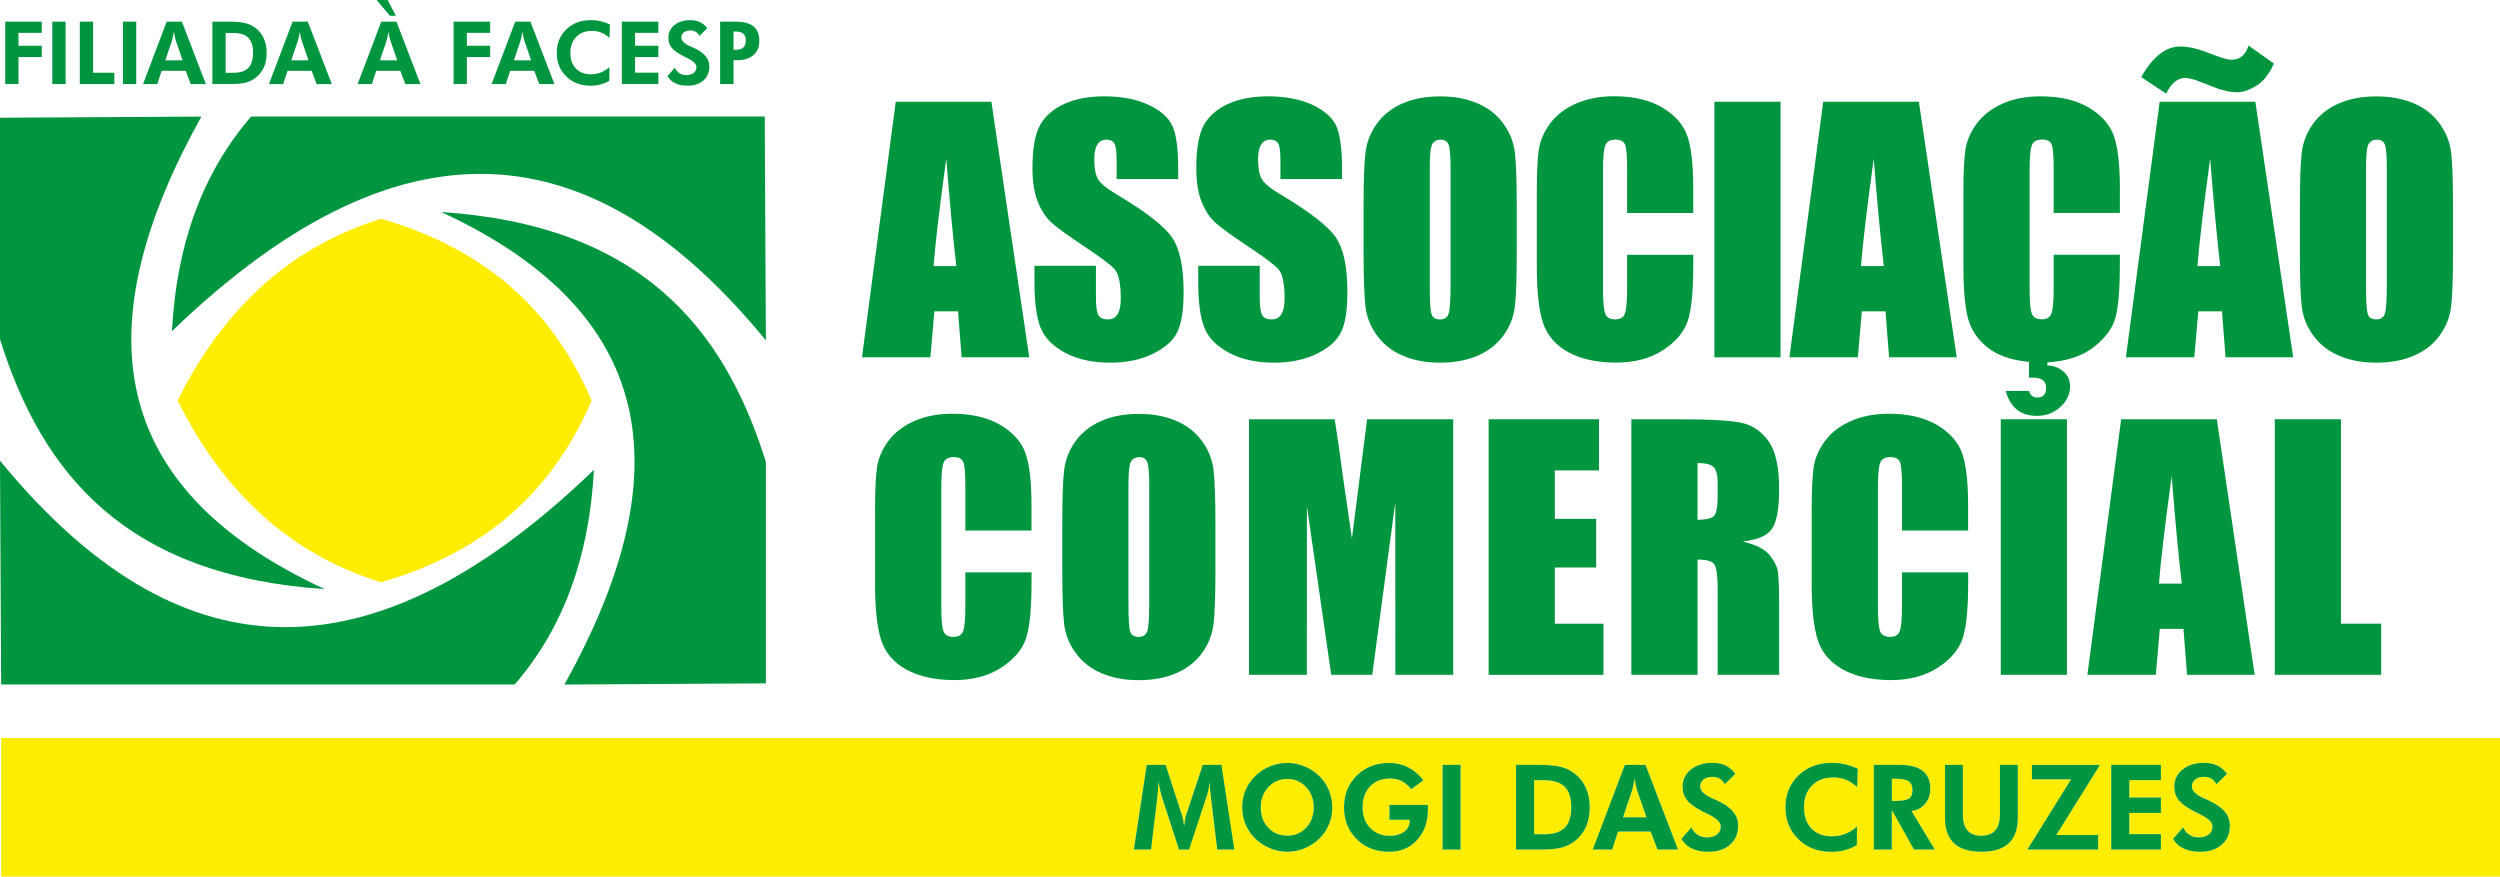
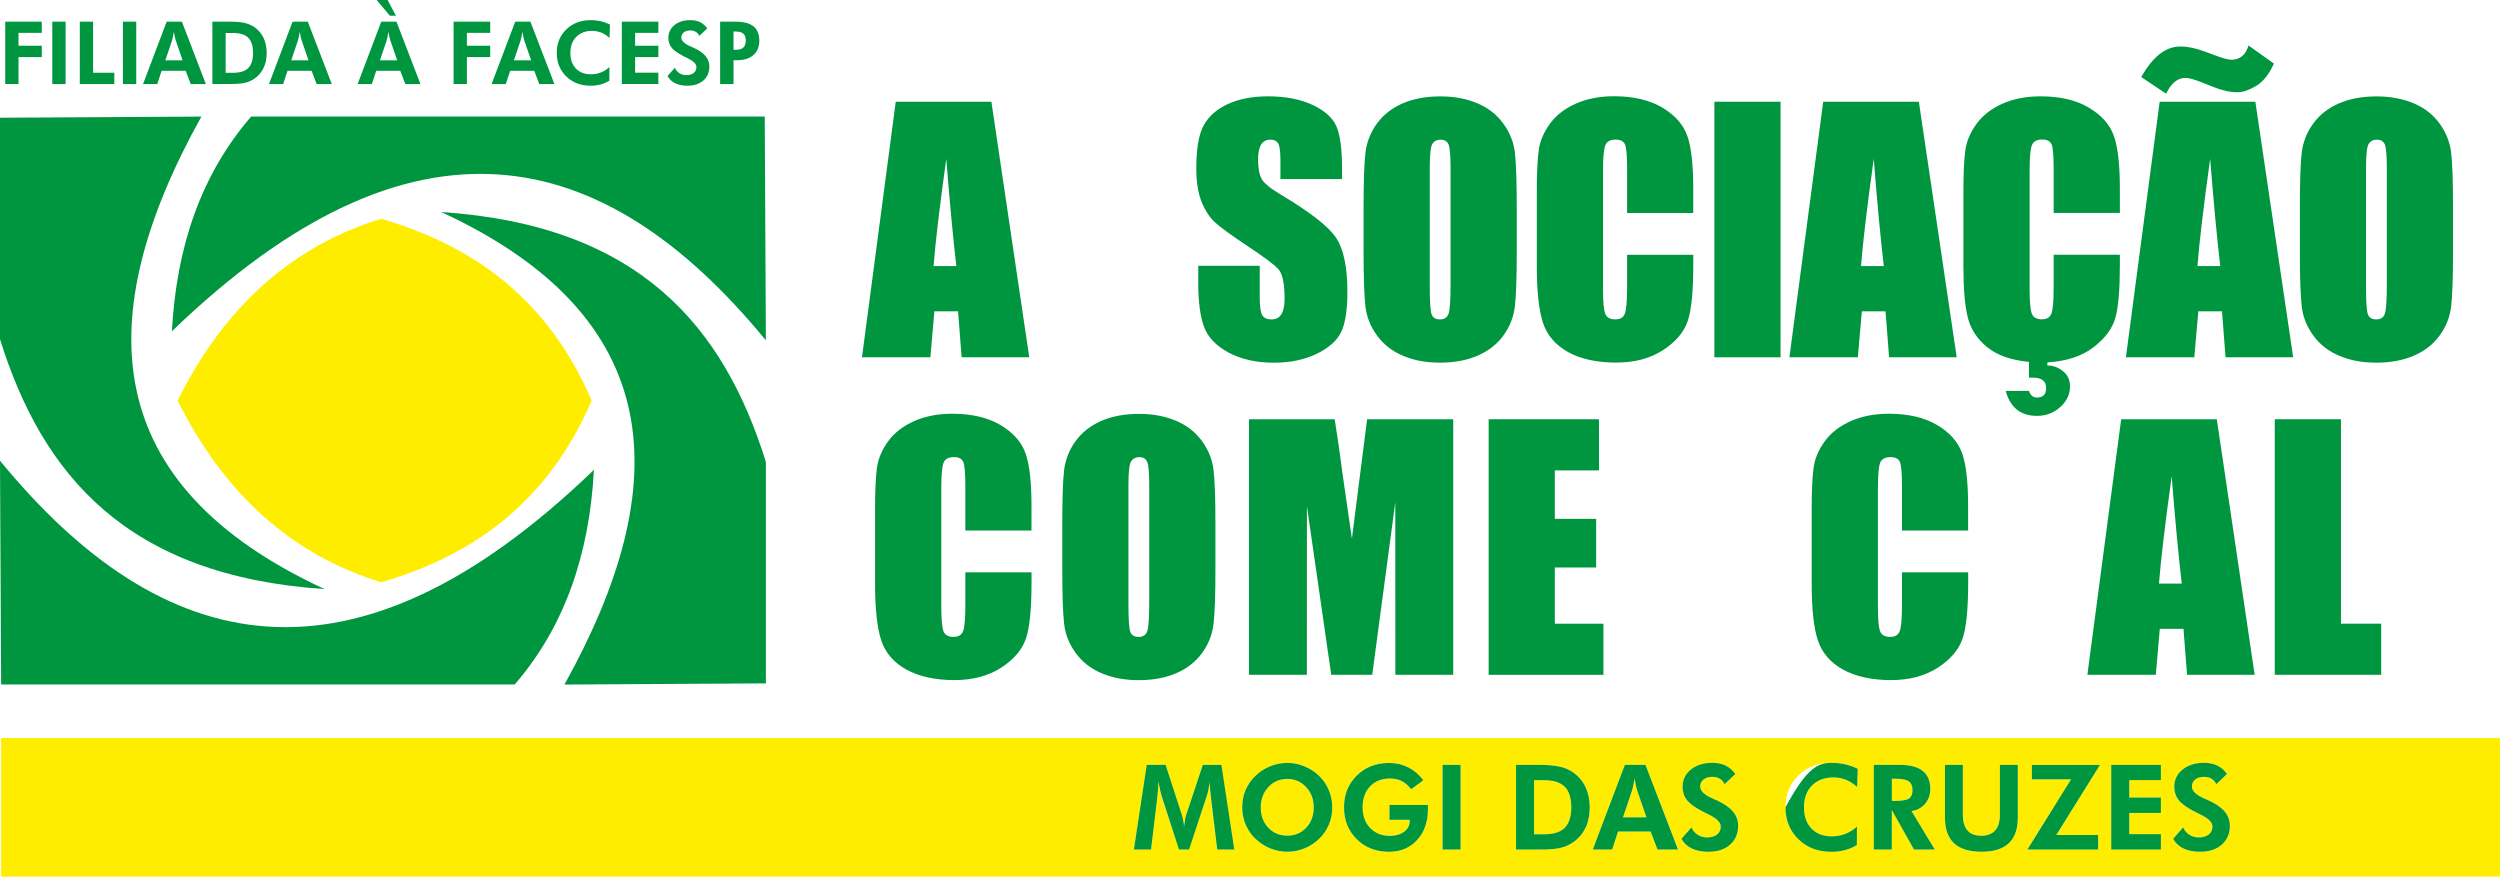
<svg xmlns="http://www.w3.org/2000/svg" width="77" height="27" viewBox="0 0 77 27" fill="none">
  <path fill-rule="evenodd" clip-rule="evenodd" d="M40.23 24.244C40.076 24.076 39.883 23.991 39.651 23.991C39.419 23.991 39.22 24.074 39.064 24.243C38.91 24.411 38.833 24.619 38.833 24.867C38.833 25.116 38.909 25.328 39.061 25.491C39.214 25.656 39.41 25.738 39.651 25.738C39.892 25.738 40.081 25.656 40.234 25.49C40.387 25.324 40.463 25.117 40.463 24.867C40.463 24.617 40.386 24.413 40.23 24.244V24.244ZM40.23 24.244C40.076 24.076 39.883 23.991 39.651 23.991C39.419 23.991 39.22 24.074 39.064 24.243C38.91 24.411 38.833 24.619 38.833 24.867C38.833 25.116 38.909 25.328 39.061 25.491C39.214 25.656 39.41 25.738 39.651 25.738C39.892 25.738 40.081 25.656 40.234 25.49C40.387 25.324 40.463 25.117 40.463 24.867C40.463 24.617 40.386 24.413 40.23 24.244V24.244ZM58.791 24.065C58.714 24.01 58.567 23.984 58.354 23.984H58.27V24.669H58.354C58.578 24.669 58.727 24.644 58.798 24.596C58.87 24.546 58.907 24.46 58.907 24.339C58.907 24.21 58.868 24.119 58.791 24.065ZM50.421 24.331C50.413 24.306 50.402 24.264 50.389 24.203C50.375 24.142 50.362 24.068 50.348 23.98C50.332 24.065 50.317 24.14 50.304 24.208C50.29 24.274 50.279 24.319 50.272 24.342L49.992 25.174H50.711L50.421 24.331V24.331ZM48.194 24.232C48.062 24.099 47.849 24.032 47.558 24.032H47.249V25.696H47.558C47.849 25.696 48.062 25.629 48.194 25.496C48.327 25.363 48.395 25.152 48.395 24.863C48.395 24.575 48.327 24.365 48.194 24.232V24.232ZM40.23 24.244C40.076 24.076 39.883 23.991 39.651 23.991C39.419 23.991 39.22 24.074 39.064 24.243C38.91 24.411 38.833 24.619 38.833 24.867C38.833 25.116 38.909 25.328 39.061 25.491C39.214 25.656 39.41 25.738 39.651 25.738C39.892 25.738 40.081 25.656 40.234 25.49C40.387 25.324 40.463 25.117 40.463 24.867C40.463 24.617 40.386 24.413 40.23 24.244V24.244Z" fill="#FFED00" />
  <path fill-rule="evenodd" clip-rule="evenodd" d="M6.202 3.591C2.752 9.795 3.042 14.926 9.999 18.144C3.872 17.736 1.294 14.588 0 10.448V3.626L6.202 3.591V3.591Z" fill="#009640" />
  <path fill-rule="evenodd" clip-rule="evenodd" d="M17.386 21.082C20.836 14.879 20.546 9.747 13.589 6.53C19.717 6.937 22.295 10.085 23.589 14.226V21.048L17.387 21.084L17.386 21.082Z" fill="#009640" />
  <path fill-rule="evenodd" clip-rule="evenodd" d="M0 14.19C5.003 20.286 10.874 21.622 18.293 14.47C18.155 17.081 17.385 19.311 15.853 21.082H0.035C0.023 18.785 0.012 16.488 0 14.19Z" fill="#009640" />
  <path fill-rule="evenodd" clip-rule="evenodd" d="M23.588 10.482C18.585 4.386 12.714 3.05 5.295 10.202C5.433 7.591 6.203 5.361 7.735 3.59H23.554C23.566 5.887 23.577 8.184 23.589 10.482H23.588Z" fill="#009640" />
  <path fill-rule="evenodd" clip-rule="evenodd" d="M18.223 12.336C16.875 9.2 14.576 7.567 11.742 6.738C9.001 7.578 6.91 9.443 5.47 12.336C6.91 15.227 9.001 17.094 11.742 17.934C14.576 17.106 16.875 15.474 18.223 12.336V12.336Z" fill="#FFED00" />
  <path fill-rule="evenodd" clip-rule="evenodd" d="M0.161 2.589V0.667H1.287V1.013H0.57V1.408H1.287V1.757H0.57V2.587H0.161V2.589ZM1.611 2.589V0.667H2.021V2.589H1.611V2.589ZM2.458 2.589V0.667H2.867V2.24H3.521V2.589H2.458ZM3.786 2.589V0.667H4.196V2.589H3.786ZM5.624 1.858L5.41 1.237C5.404 1.219 5.397 1.188 5.386 1.143C5.376 1.098 5.366 1.043 5.356 0.979C5.343 1.041 5.334 1.097 5.323 1.146C5.312 1.196 5.305 1.229 5.299 1.246L5.092 1.859H5.624V1.858ZM4.406 2.589L5.133 0.667H5.602L6.341 2.589H5.875L5.719 2.18H4.978L4.844 2.589H4.404H4.406ZM6.95 2.242H7.178C7.392 2.242 7.549 2.194 7.647 2.095C7.744 1.997 7.794 1.842 7.794 1.629C7.794 1.415 7.744 1.262 7.647 1.163C7.549 1.065 7.392 1.016 7.178 1.016H6.95V2.242V2.242ZM6.541 2.589V0.667H7.062C7.268 0.667 7.43 0.681 7.549 0.71C7.667 0.739 7.771 0.788 7.861 0.854C7.977 0.94 8.065 1.051 8.124 1.182C8.185 1.314 8.214 1.463 8.214 1.631C8.214 1.8 8.184 1.954 8.122 2.084C8.061 2.217 7.971 2.324 7.854 2.41C7.767 2.474 7.671 2.518 7.563 2.546C7.456 2.574 7.3 2.587 7.094 2.587H6.54L6.541 2.589ZM9.502 1.858L9.288 1.237C9.282 1.219 9.275 1.188 9.264 1.143C9.254 1.098 9.245 1.043 9.234 0.979C9.222 1.041 9.212 1.097 9.201 1.146C9.19 1.196 9.183 1.229 9.177 1.246L8.971 1.859H9.502V1.858ZM8.284 2.589L9.012 0.667H9.48L10.219 2.589H9.753L9.597 2.18H8.856L8.722 2.589H8.283H8.284ZM12.233 1.858L12.02 1.237C12.014 1.219 12.006 1.188 11.995 1.143C11.986 1.098 11.976 1.043 11.965 0.979C11.953 1.041 11.944 1.097 11.933 1.146C11.922 1.196 11.915 1.229 11.909 1.246L11.702 1.859H12.233V1.858ZM11.015 2.589L11.743 0.667H12.211L12.95 2.589H12.484L12.329 2.18H11.588L11.454 2.589H11.014H11.015ZM11.6 0H11.938L12.195 0.485H12.009L11.6 0V0ZM13.971 2.589V0.667H15.098V1.013H14.38V1.408H15.098V1.757H14.38V2.587H13.971V2.589ZM16.359 1.858L16.145 1.237C16.139 1.219 16.132 1.188 16.121 1.143C16.111 1.098 16.102 1.043 16.091 0.979C16.079 1.041 16.069 1.097 16.058 1.146C16.047 1.196 16.04 1.229 16.034 1.246L15.828 1.859H16.359V1.858ZM15.141 2.589L15.869 0.667H16.337L17.076 2.589H16.61L16.454 2.18H15.713L15.579 2.589H15.14H15.141ZM18.772 1.167C18.688 1.093 18.604 1.039 18.517 1.003C18.43 0.97 18.337 0.951 18.237 0.951C18.033 0.951 17.87 1.013 17.749 1.136C17.629 1.258 17.568 1.423 17.568 1.629C17.568 1.835 17.625 1.991 17.737 2.11C17.849 2.229 18.003 2.288 18.198 2.288C18.309 2.288 18.412 2.269 18.506 2.232C18.602 2.195 18.69 2.139 18.77 2.065L18.768 2.487C18.681 2.539 18.589 2.577 18.494 2.602C18.399 2.627 18.299 2.64 18.192 2.64C17.887 2.64 17.637 2.545 17.442 2.355C17.246 2.164 17.148 1.922 17.148 1.629C17.148 1.336 17.246 1.096 17.443 0.905C17.64 0.715 17.892 0.62 18.201 0.62C18.305 0.62 18.405 0.631 18.501 0.653C18.598 0.675 18.693 0.709 18.787 0.755L18.773 1.167H18.772ZM19.152 2.589V0.667H20.278V1.013H19.561V1.408H20.278V1.757H19.561V2.238H20.278V2.587H19.152V2.589ZM20.558 2.344L20.786 2.086C20.815 2.156 20.861 2.212 20.925 2.253C20.989 2.294 21.06 2.314 21.139 2.314C21.234 2.314 21.31 2.291 21.367 2.246C21.422 2.2 21.45 2.139 21.45 2.061C21.45 1.971 21.357 1.88 21.172 1.79C21.112 1.761 21.065 1.737 21.03 1.718C20.862 1.631 20.746 1.545 20.682 1.463C20.617 1.379 20.586 1.28 20.586 1.163C20.586 1.005 20.649 0.875 20.773 0.773C20.898 0.671 21.06 0.62 21.259 0.62C21.375 0.62 21.475 0.641 21.56 0.681C21.644 0.722 21.718 0.785 21.783 0.873L21.542 1.105C21.513 1.05 21.475 1.007 21.427 0.979C21.38 0.951 21.322 0.938 21.256 0.938C21.175 0.938 21.11 0.959 21.06 0.999C21.011 1.04 20.985 1.092 20.985 1.156C20.985 1.258 21.084 1.35 21.281 1.435C21.32 1.452 21.35 1.465 21.372 1.475C21.533 1.549 21.654 1.634 21.731 1.727C21.81 1.82 21.848 1.927 21.848 2.047C21.848 2.227 21.787 2.37 21.665 2.478C21.543 2.585 21.378 2.64 21.171 2.64C21.025 2.64 20.9 2.614 20.795 2.563C20.69 2.512 20.612 2.44 20.561 2.344H20.558ZM22.592 1.534H22.651C22.762 1.534 22.843 1.511 22.894 1.465C22.944 1.419 22.97 1.344 22.97 1.242C22.97 1.148 22.944 1.079 22.894 1.036C22.843 0.993 22.762 0.971 22.651 0.971H22.592V1.534V1.534ZM22.18 2.589V0.667H22.651C22.902 0.667 23.088 0.715 23.207 0.811C23.327 0.907 23.387 1.056 23.387 1.257C23.387 1.443 23.327 1.589 23.206 1.695C23.086 1.801 22.919 1.854 22.705 1.854H22.593V2.589H22.182H22.18Z" fill="#009640" />
  <path fill-rule="evenodd" clip-rule="evenodd" d="M0.035 22.73V27H77V22.73H0.035ZM37.488 26.166L37.298 24.593C37.284 24.477 37.274 24.388 37.27 24.33C37.265 24.27 37.262 24.215 37.262 24.164C37.262 24.136 37.262 24.116 37.263 24.102C37.263 24.089 37.265 24.077 37.266 24.066C37.248 24.168 37.231 24.256 37.215 24.33C37.2 24.404 37.185 24.46 37.172 24.499L36.621 26.166H36.31L35.768 24.499C35.764 24.483 35.753 24.441 35.738 24.37C35.722 24.301 35.699 24.198 35.671 24.064V24.141C35.671 24.261 35.66 24.41 35.639 24.586V24.593L35.449 26.166H34.923L35.318 23.558H35.9L36.4 25.094C36.411 25.125 36.422 25.172 36.434 25.234C36.447 25.296 36.458 25.366 36.469 25.446C36.479 25.365 36.49 25.294 36.501 25.229C36.513 25.166 36.525 25.119 36.536 25.09L37.044 23.558H37.617L38.014 26.166H37.488V26.166ZM40.93 25.397C40.86 25.563 40.761 25.708 40.631 25.834C40.496 25.964 40.344 26.063 40.175 26.132C40.007 26.2 39.832 26.235 39.651 26.235C39.492 26.235 39.337 26.209 39.185 26.154C39.033 26.1 38.893 26.022 38.767 25.921C38.603 25.792 38.479 25.635 38.392 25.454C38.305 25.272 38.262 25.077 38.262 24.867C38.262 24.679 38.295 24.503 38.364 24.339C38.433 24.175 38.533 24.028 38.666 23.9C38.796 23.773 38.947 23.674 39.119 23.604C39.291 23.534 39.469 23.499 39.651 23.499C39.833 23.499 40.007 23.534 40.178 23.604C40.349 23.674 40.499 23.773 40.631 23.9C40.763 24.028 40.863 24.175 40.932 24.34C40.999 24.505 41.034 24.68 41.034 24.867C41.034 25.054 40.999 25.231 40.93 25.397V25.397ZM43.98 24.923C43.98 25.313 43.87 25.629 43.647 25.872C43.425 26.114 43.138 26.235 42.786 26.235C42.382 26.235 42.049 26.106 41.789 25.848C41.527 25.589 41.396 25.261 41.396 24.863C41.396 24.466 41.528 24.143 41.79 23.885C42.053 23.628 42.385 23.499 42.786 23.499C42.997 23.499 43.191 23.544 43.367 23.633C43.544 23.722 43.7 23.855 43.839 24.032L43.465 24.31C43.371 24.193 43.273 24.11 43.171 24.058C43.067 24.005 42.949 23.98 42.813 23.98C42.557 23.98 42.351 24.06 42.198 24.22C42.044 24.381 41.967 24.596 41.967 24.863C41.967 25.131 42.044 25.34 42.199 25.502C42.352 25.665 42.555 25.744 42.803 25.744C42.985 25.744 43.133 25.702 43.247 25.616C43.36 25.53 43.417 25.417 43.417 25.279V25.25H42.793V24.791H43.976C43.978 24.805 43.979 24.822 43.98 24.84V24.923V24.923ZM44.986 26.166H44.431V23.558H44.986V26.166ZM48.841 25.483C48.758 25.661 48.637 25.809 48.477 25.925C48.358 26.011 48.228 26.072 48.083 26.109C47.937 26.147 47.726 26.166 47.446 26.166H46.694V23.558H47.403C47.681 23.558 47.901 23.578 48.063 23.618C48.223 23.656 48.364 23.722 48.486 23.813C48.643 23.93 48.763 24.078 48.844 24.258C48.925 24.436 48.966 24.639 48.966 24.867C48.966 25.095 48.923 25.305 48.841 25.483V25.483ZM51.053 26.166L50.841 25.612H49.835L49.654 26.166H49.059L50.047 23.558H50.682L51.684 26.166H51.053ZM53.288 26.017C53.121 26.163 52.898 26.235 52.618 26.235C52.419 26.235 52.25 26.2 52.108 26.132C51.965 26.063 51.859 25.964 51.79 25.834L52.099 25.484C52.138 25.58 52.2 25.655 52.287 25.71C52.373 25.766 52.47 25.793 52.577 25.793C52.707 25.793 52.811 25.763 52.886 25.701C52.962 25.639 52.999 25.555 52.999 25.451C52.999 25.328 52.874 25.205 52.623 25.083C52.541 25.044 52.477 25.011 52.428 24.986C52.202 24.868 52.044 24.752 51.957 24.638C51.87 24.525 51.825 24.39 51.825 24.233C51.825 24.017 51.911 23.842 52.08 23.702C52.25 23.566 52.47 23.495 52.74 23.495C52.898 23.495 53.033 23.523 53.148 23.579C53.261 23.633 53.363 23.719 53.45 23.838L53.121 24.153C53.083 24.077 53.031 24.02 52.967 23.982C52.903 23.946 52.824 23.927 52.734 23.927C52.624 23.927 52.535 23.954 52.468 24.009C52.401 24.065 52.367 24.136 52.367 24.224C52.367 24.362 52.501 24.488 52.768 24.602C52.821 24.625 52.862 24.642 52.89 24.655C53.109 24.756 53.272 24.871 53.379 24.997C53.485 25.124 53.538 25.269 53.538 25.432C53.538 25.677 53.455 25.872 53.288 26.017V26.017ZM57.199 24.237C57.087 24.136 56.971 24.061 56.852 24.015C56.734 23.968 56.607 23.945 56.473 23.945C56.196 23.945 55.976 24.027 55.811 24.193C55.647 24.36 55.564 24.584 55.564 24.863C55.564 25.143 55.64 25.355 55.794 25.517C55.946 25.678 56.155 25.758 56.418 25.758C56.569 25.758 56.708 25.732 56.837 25.681C56.966 25.632 57.085 25.555 57.195 25.455L57.191 26.027C57.073 26.097 56.949 26.149 56.82 26.183C56.691 26.218 56.554 26.235 56.41 26.235C55.996 26.235 55.657 26.106 55.392 25.848C55.126 25.589 54.993 25.261 54.993 24.863C54.993 24.466 55.126 24.14 55.393 23.882C55.658 23.625 56.001 23.495 56.421 23.495C56.563 23.495 56.699 23.51 56.829 23.54C56.961 23.57 57.09 23.615 57.218 23.677L57.199 24.237V24.237ZM58.953 26.166L58.271 24.947V26.166H57.715V23.558H58.51C58.826 23.558 59.062 23.62 59.219 23.742C59.376 23.865 59.455 24.05 59.455 24.297C59.455 24.477 59.401 24.63 59.293 24.757C59.187 24.884 59.047 24.958 58.877 24.98L59.593 26.166H58.953ZM62.15 25.18C62.15 25.534 62.057 25.799 61.871 25.974C61.685 26.148 61.406 26.235 61.032 26.235C60.658 26.235 60.371 26.148 60.185 25.974C59.999 25.799 59.906 25.534 59.906 25.18V23.558H60.458V25.094C60.458 25.308 60.505 25.469 60.599 25.578C60.694 25.688 60.836 25.741 61.024 25.741C61.212 25.741 61.356 25.686 61.453 25.577C61.55 25.468 61.598 25.307 61.598 25.094V23.558H62.15V25.18V25.18ZM64.624 25.717V26.166H62.444L63.789 24.003H62.583V23.558H64.68L63.335 25.717H64.624V25.717ZM66.557 24.028H65.583V24.565H66.557V25.039H65.583V25.692H66.557V26.166H65.028V23.558H66.557V24.028V24.028ZM68.433 26.017C68.267 26.163 68.044 26.235 67.764 26.235C67.565 26.235 67.394 26.2 67.252 26.132C67.111 26.063 67.005 25.964 66.935 25.834L67.244 25.484C67.283 25.58 67.345 25.655 67.432 25.71C67.518 25.766 67.615 25.793 67.723 25.793C67.853 25.793 67.956 25.763 68.032 25.701C68.107 25.639 68.145 25.555 68.145 25.451C68.145 25.328 68.019 25.205 67.767 25.083C67.685 25.044 67.621 25.011 67.573 24.986C67.346 24.868 67.189 24.752 67.102 24.638C67.014 24.525 66.971 24.39 66.971 24.233C66.971 24.017 67.055 23.842 67.225 23.702C67.396 23.566 67.615 23.495 67.886 23.495C68.043 23.495 68.179 23.523 68.293 23.579C68.407 23.633 68.509 23.719 68.596 23.838L68.267 24.153C68.229 24.077 68.177 24.02 68.112 23.982C68.047 23.946 67.97 23.927 67.879 23.927C67.769 23.927 67.681 23.954 67.613 24.009C67.545 24.065 67.512 24.136 67.512 24.224C67.512 24.362 67.646 24.488 67.912 24.602C67.965 24.625 68.007 24.642 68.035 24.655C68.255 24.756 68.418 24.871 68.524 24.997C68.629 25.124 68.682 25.269 68.682 25.432C68.682 25.677 68.599 25.872 68.433 26.017V26.017Z" fill="#FFED00" />
  <path d="M30.535 3.133L31.701 11.004H29.618L29.508 9.589H28.779L28.656 11.004H26.549L27.589 3.133H30.535V3.133ZM29.455 8.195C29.351 7.303 29.249 6.201 29.145 4.889C28.937 6.396 28.807 7.498 28.754 8.195H29.455Z" fill="#009640" />
-   <path d="M36.286 5.515H34.392V4.932C34.392 4.66 34.368 4.486 34.319 4.413C34.271 4.337 34.19 4.301 34.077 4.301C33.954 4.301 33.861 4.352 33.798 4.451C33.735 4.552 33.704 4.705 33.704 4.908C33.704 5.171 33.739 5.369 33.81 5.502C33.878 5.635 34.07 5.795 34.386 5.983C35.294 6.524 35.864 6.968 36.101 7.315C36.336 7.662 36.455 8.222 36.455 8.992C36.455 9.553 36.389 9.967 36.259 10.232C36.129 10.498 35.875 10.72 35.501 10.901C35.127 11.08 34.691 11.171 34.194 11.171C33.648 11.171 33.182 11.067 32.797 10.86C32.411 10.653 32.159 10.388 32.039 10.067C31.92 9.746 31.861 9.29 31.861 8.701V8.186H33.755V9.144C33.755 9.44 33.781 9.629 33.834 9.712C33.887 9.797 33.981 9.838 34.118 9.838C34.254 9.838 34.355 9.785 34.421 9.678C34.487 9.572 34.52 9.413 34.52 9.202C34.52 8.739 34.457 8.435 34.332 8.293C34.202 8.15 33.884 7.913 33.378 7.578C32.871 7.241 32.535 6.996 32.371 6.844C32.207 6.691 32.071 6.48 31.962 6.211C31.854 5.942 31.8 5.598 31.8 5.18C31.8 4.577 31.877 4.136 32.031 3.857C32.184 3.579 32.432 3.361 32.775 3.203C33.117 3.046 33.53 2.967 34.014 2.967C34.544 2.967 34.994 3.053 35.367 3.225C35.74 3.397 35.988 3.613 36.108 3.874C36.229 4.135 36.289 4.579 36.289 5.204V5.515H36.286Z" fill="#009640" />
  <path d="M41.331 5.515H39.437V4.932C39.437 4.66 39.413 4.486 39.365 4.413C39.316 4.337 39.236 4.301 39.122 4.301C38.999 4.301 38.906 4.352 38.843 4.451C38.781 4.552 38.749 4.705 38.749 4.908C38.749 5.171 38.784 5.369 38.855 5.502C38.923 5.635 39.115 5.795 39.431 5.983C40.339 6.524 40.91 6.968 41.146 7.315C41.382 7.662 41.5 8.222 41.5 8.992C41.5 9.553 41.435 9.967 41.304 10.232C41.174 10.498 40.921 10.72 40.547 10.901C40.172 11.08 39.736 11.171 39.239 11.171C38.694 11.171 38.228 11.067 37.843 10.86C37.456 10.653 37.204 10.388 37.085 10.067C36.965 9.746 36.906 9.29 36.906 8.701V8.186H38.8V9.144C38.8 9.44 38.826 9.629 38.88 9.712C38.933 9.797 39.027 9.838 39.163 9.838C39.3 9.838 39.4 9.785 39.466 9.678C39.532 9.572 39.565 9.413 39.565 9.202C39.565 8.739 39.502 8.435 39.377 8.293C39.248 8.15 38.929 7.913 38.423 7.578C37.916 7.241 37.581 6.996 37.417 6.844C37.252 6.691 37.116 6.48 37.007 6.211C36.899 5.942 36.846 5.598 36.846 5.18C36.846 4.577 36.922 4.136 37.076 3.857C37.23 3.579 37.477 3.361 37.82 3.203C38.163 3.046 38.575 2.967 39.059 2.967C39.589 2.967 40.039 3.053 40.413 3.225C40.785 3.397 41.033 3.613 41.154 3.874C41.274 4.135 41.335 4.579 41.335 5.204V5.515H41.331Z" fill="#009640" />
  <path d="M46.716 7.743C46.716 8.534 46.697 9.094 46.66 9.423C46.623 9.752 46.507 10.053 46.311 10.324C46.116 10.597 45.853 10.805 45.519 10.951C45.186 11.096 44.799 11.17 44.357 11.17C43.915 11.17 43.56 11.101 43.226 10.964C42.892 10.826 42.624 10.62 42.42 10.344C42.216 10.069 42.095 9.768 42.056 9.444C42.018 9.121 41.998 8.554 41.998 7.743V6.396C41.998 5.605 42.017 5.045 42.054 4.717C42.092 4.388 42.207 4.087 42.403 3.815C42.598 3.542 42.862 3.334 43.195 3.187C43.527 3.042 43.914 2.969 44.357 2.969C44.8 2.969 45.154 3.038 45.488 3.175C45.822 3.313 46.092 3.519 46.294 3.796C46.498 4.071 46.619 4.371 46.658 4.695C46.696 5.019 46.716 5.587 46.716 6.396V7.743V7.743ZM44.677 5.157C44.677 4.791 44.656 4.557 44.617 4.454C44.575 4.352 44.493 4.301 44.367 4.301C44.261 4.301 44.178 4.342 44.122 4.425C44.065 4.507 44.037 4.752 44.037 5.157V8.832C44.037 9.289 44.055 9.572 44.093 9.678C44.13 9.785 44.216 9.838 44.352 9.838C44.489 9.838 44.58 9.776 44.619 9.653C44.658 9.529 44.677 9.236 44.677 8.773V5.155V5.157Z" fill="#009640" />
  <path d="M52.153 6.561H50.115V5.193C50.115 4.795 50.093 4.547 50.049 4.448C50.006 4.349 49.909 4.3 49.761 4.3C49.593 4.3 49.487 4.36 49.441 4.479C49.396 4.599 49.373 4.859 49.373 5.257V8.914C49.373 9.296 49.396 9.546 49.441 9.662C49.486 9.779 49.588 9.837 49.746 9.837C49.905 9.837 49.998 9.779 50.045 9.661C50.092 9.544 50.115 9.27 50.115 8.837V7.848H52.153V8.155C52.153 8.969 52.097 9.547 51.982 9.888C51.867 10.228 51.614 10.528 51.221 10.784C50.829 11.039 50.345 11.168 49.771 11.168C49.196 11.168 48.681 11.059 48.293 10.842C47.906 10.625 47.649 10.324 47.523 9.94C47.398 9.556 47.334 8.978 47.334 8.207V5.907C47.334 5.34 47.353 4.914 47.392 4.631C47.43 4.347 47.546 4.074 47.738 3.811C47.93 3.548 48.197 3.342 48.537 3.191C48.877 3.041 49.269 2.964 49.712 2.964C50.311 2.964 50.807 3.081 51.199 3.313C51.59 3.546 51.846 3.837 51.969 4.185C52.092 4.532 52.152 5.074 52.152 5.809V6.556L52.153 6.561Z" fill="#009640" />
  <path d="M54.841 3.133V11.005H52.803V3.133H54.841Z" fill="#009640" />
  <path d="M59.101 3.133L60.267 11.004H58.184L58.074 9.589H57.345L57.222 11.004H55.114L56.155 3.133H59.101V3.133ZM58.021 8.195C57.917 7.303 57.814 6.201 57.711 4.889C57.503 6.396 57.373 7.498 57.319 8.195H58.022H58.021Z" fill="#009640" />
  <path d="M63.059 11.165V11.257C63.233 11.257 63.393 11.314 63.538 11.43C63.683 11.545 63.757 11.701 63.757 11.899C63.757 12.145 63.656 12.358 63.456 12.538C63.256 12.718 63.017 12.809 62.739 12.809C62.236 12.809 61.915 12.553 61.776 12.04H62.493C62.537 12.176 62.618 12.244 62.735 12.244C62.832 12.244 62.904 12.22 62.95 12.171C62.997 12.123 63.02 12.05 63.02 11.953C63.02 11.846 62.988 11.766 62.921 11.712C62.855 11.659 62.755 11.632 62.618 11.632H62.493V11.146C61.941 11.094 61.51 10.942 61.202 10.691C60.895 10.441 60.696 10.134 60.606 9.773C60.517 9.412 60.473 8.891 60.473 8.209V5.909C60.473 5.342 60.493 4.917 60.531 4.633C60.57 4.35 60.686 4.077 60.878 3.814C61.07 3.551 61.336 3.345 61.677 3.193C62.017 3.043 62.408 2.967 62.851 2.967C63.451 2.967 63.947 3.083 64.338 3.316C64.729 3.548 64.985 3.839 65.108 4.187C65.231 4.535 65.292 5.077 65.292 5.811V6.559H63.253V5.191C63.253 4.793 63.231 4.545 63.188 4.445C63.145 4.347 63.048 4.297 62.9 4.297C62.732 4.297 62.626 4.358 62.58 4.477C62.535 4.597 62.512 4.856 62.512 5.255V8.911C62.512 9.294 62.535 9.544 62.58 9.66C62.624 9.776 62.727 9.835 62.885 9.835C63.043 9.835 63.136 9.776 63.183 9.659C63.23 9.541 63.253 9.267 63.253 8.835V7.846H65.292V8.152C65.292 8.909 65.247 9.452 65.157 9.781C65.066 10.111 64.843 10.414 64.486 10.691C64.128 10.969 63.654 11.125 63.059 11.162V11.165Z" fill="#009640" />
  <path d="M69.465 3.133L70.63 11.004H68.547L68.437 9.589H67.708L67.585 11.004H65.478L66.518 3.133H69.465V3.133ZM70.037 1.958C69.888 2.287 69.706 2.516 69.49 2.646C69.274 2.775 69.083 2.841 68.919 2.841C68.69 2.841 68.443 2.787 68.179 2.681L67.82 2.54C67.591 2.447 67.421 2.4 67.308 2.4C67.069 2.4 66.872 2.562 66.717 2.886L65.95 2.373C66.305 1.745 66.704 1.432 67.149 1.432C67.381 1.432 67.635 1.485 67.909 1.588L68.209 1.699C68.46 1.794 68.632 1.84 68.722 1.84C68.99 1.84 69.168 1.694 69.254 1.402L70.037 1.958ZM68.383 8.194C68.279 7.302 68.177 6.2 68.073 4.888C67.865 6.395 67.735 7.497 67.682 8.194H68.384H68.383Z" fill="#009640" />
  <path d="M75.553 7.743C75.553 8.534 75.535 9.094 75.497 9.423C75.46 9.752 75.344 10.053 75.148 10.324C74.953 10.597 74.69 10.805 74.357 10.951C74.023 11.096 73.637 11.17 73.194 11.17C72.751 11.17 72.398 11.101 72.063 10.964C71.729 10.826 71.46 10.62 71.257 10.344C71.053 10.069 70.932 9.768 70.894 9.444C70.855 9.121 70.836 8.554 70.836 7.743V6.396C70.836 5.605 70.854 5.045 70.891 4.717C70.929 4.388 71.044 4.087 71.24 3.815C71.436 3.542 71.699 3.334 72.032 3.187C72.364 3.042 72.751 2.969 73.194 2.969C73.614 2.969 73.991 3.038 74.325 3.175C74.66 3.313 74.929 3.519 75.132 3.796C75.334 4.071 75.456 4.371 75.495 4.695C75.534 5.019 75.553 5.587 75.553 6.396V7.743V7.743ZM73.514 5.157C73.514 4.791 73.494 4.557 73.454 4.454C73.414 4.352 73.331 4.301 73.204 4.301C73.098 4.301 73.016 4.342 72.959 4.425C72.902 4.507 72.874 4.752 72.874 5.157V8.832C72.874 9.289 72.892 9.572 72.93 9.678C72.967 9.785 73.053 9.838 73.189 9.838C73.326 9.838 73.418 9.776 73.456 9.653C73.495 9.529 73.514 9.236 73.514 8.773V5.155V5.157Z" fill="#009640" />
  <path d="M31.771 16.34H29.733V14.972C29.733 14.574 29.711 14.326 29.668 14.226C29.624 14.128 29.528 14.079 29.379 14.079C29.211 14.079 29.105 14.139 29.059 14.258C29.015 14.378 28.992 14.637 28.992 15.036V18.692C28.992 19.075 29.015 19.325 29.059 19.441C29.104 19.558 29.206 19.616 29.365 19.616C29.523 19.616 29.616 19.558 29.663 19.44C29.71 19.323 29.733 19.049 29.733 18.616V17.627H31.771V17.934C31.771 18.748 31.715 19.326 31.6 19.667C31.485 20.007 31.232 20.307 30.84 20.562C30.447 20.818 29.963 20.947 29.389 20.947C28.814 20.947 28.299 20.837 27.911 20.62C27.524 20.404 27.267 20.103 27.141 19.719C27.016 19.335 26.952 18.757 26.952 17.986V15.686C26.952 15.118 26.971 14.693 27.01 14.409C27.048 14.126 27.164 13.853 27.356 13.59C27.548 13.327 27.815 13.121 28.155 12.97C28.496 12.819 28.887 12.743 29.33 12.743C29.93 12.743 30.426 12.86 30.817 13.092C31.208 13.325 31.464 13.616 31.587 13.964C31.71 14.311 31.77 14.853 31.77 15.588V16.335L31.771 16.34Z" fill="#009640" />
  <path d="M37.435 17.522C37.435 18.313 37.417 18.873 37.379 19.201C37.342 19.531 37.226 19.832 37.031 20.103C36.835 20.376 36.572 20.584 36.239 20.73C35.906 20.875 35.519 20.949 35.076 20.949C34.633 20.949 34.28 20.88 33.945 20.743C33.611 20.605 33.343 20.399 33.139 20.122C32.935 19.847 32.814 19.547 32.776 19.223C32.737 18.9 32.718 18.332 32.718 17.522V16.175C32.718 15.384 32.736 14.824 32.773 14.496C32.811 14.167 32.927 13.865 33.122 13.594C33.318 13.321 33.581 13.113 33.914 12.966C34.246 12.821 34.633 12.748 35.076 12.748C35.519 12.748 35.873 12.817 36.207 12.954C36.542 13.092 36.811 13.298 37.014 13.575C37.216 13.85 37.338 14.15 37.377 14.474C37.416 14.797 37.435 15.366 37.435 16.175V17.522V17.522ZM35.396 14.935C35.396 14.569 35.376 14.336 35.336 14.233C35.296 14.131 35.213 14.08 35.086 14.08C34.98 14.08 34.898 14.121 34.841 14.204C34.784 14.286 34.756 14.531 34.756 14.935V18.611C34.756 19.068 34.775 19.35 34.812 19.457C34.849 19.564 34.935 19.617 35.072 19.617C35.208 19.617 35.3 19.555 35.338 19.432C35.377 19.308 35.396 19.015 35.396 18.552V14.934V14.935Z" fill="#009640" />
  <path d="M44.759 12.913V20.784H42.977L42.975 15.47L42.265 20.784H41.002L40.253 15.591L40.251 20.784H38.469V12.913H41.108C41.186 13.386 41.267 13.944 41.349 14.586L41.639 16.588L42.107 12.913H44.76H44.759Z" fill="#009640" />
  <path d="M45.85 12.913H49.249V14.488H47.889V15.981H49.162V17.479H47.889V19.21H49.386V20.785H45.85V12.913Z" fill="#009640" />
-   <path d="M50.245 12.913H51.689C52.651 12.913 53.302 12.95 53.643 13.024C53.983 13.1 54.261 13.29 54.476 13.595C54.691 13.902 54.798 14.39 54.798 15.062C54.798 15.675 54.722 16.086 54.57 16.297C54.418 16.507 54.12 16.633 53.674 16.676C54.077 16.776 54.349 16.911 54.488 17.079C54.627 17.248 54.713 17.403 54.747 17.544C54.781 17.684 54.798 18.073 54.798 18.708V20.784H52.904V18.168C52.904 17.746 52.871 17.485 52.805 17.385C52.739 17.284 52.565 17.235 52.285 17.235V20.784H50.246V12.913H50.245ZM52.284 14.259V16.009C52.513 16.009 52.673 15.978 52.765 15.915C52.857 15.852 52.903 15.647 52.903 15.3V14.868C52.903 14.618 52.858 14.454 52.77 14.377C52.681 14.299 52.519 14.261 52.284 14.261V14.259Z" fill="#009640" />
  <path d="M60.62 16.34H58.581V14.972C58.581 14.574 58.559 14.326 58.516 14.226C58.472 14.128 58.376 14.079 58.227 14.079C58.059 14.079 57.953 14.139 57.907 14.258C57.863 14.378 57.84 14.637 57.84 15.036V18.692C57.84 19.075 57.863 19.325 57.907 19.441C57.952 19.558 58.054 19.616 58.213 19.616C58.371 19.616 58.464 19.558 58.511 19.44C58.558 19.323 58.581 19.049 58.581 18.616V17.627H60.62V17.934C60.62 18.748 60.563 19.326 60.448 19.667C60.333 20.007 60.08 20.307 59.688 20.562C59.295 20.818 58.811 20.947 58.237 20.947C57.662 20.947 57.147 20.837 56.759 20.62C56.372 20.404 56.115 20.103 55.989 19.719C55.864 19.335 55.8 18.757 55.8 17.986V15.686C55.8 15.118 55.819 14.693 55.858 14.409C55.896 14.126 56.012 13.853 56.204 13.59C56.396 13.327 56.663 13.121 57.003 12.97C57.344 12.819 57.735 12.743 58.178 12.743C58.778 12.743 59.274 12.86 59.665 13.092C60.056 13.325 60.312 13.616 60.435 13.964C60.558 14.311 60.618 14.853 60.618 15.588V16.335L60.62 16.34Z" fill="#009640" />
-   <path d="M63.662 12.913V20.784H61.624V12.913H63.662Z" fill="#009640" />
  <path d="M68.278 12.913L69.444 20.784H67.361L67.251 19.369H66.522L66.399 20.784H64.291L65.332 12.913H68.278ZM67.198 17.975C67.094 17.083 66.991 15.981 66.888 14.669C66.68 16.177 66.55 17.278 66.496 17.975H67.199H67.198Z" fill="#009640" />
  <path d="M72.102 12.913V19.209H73.341V20.784H70.063V12.913H72.102Z" fill="#009640" />
-   <path fill-rule="evenodd" clip-rule="evenodd" d="M34.923 26.166L35.319 23.558H35.901L36.4 25.094C36.411 25.126 36.423 25.172 36.435 25.234C36.449 25.296 36.459 25.366 36.47 25.446C36.48 25.366 36.491 25.294 36.503 25.229C36.515 25.166 36.526 25.119 36.537 25.09L37.046 23.558H37.62L38.017 26.166H37.49L37.301 24.593C37.286 24.477 37.277 24.388 37.272 24.33C37.267 24.271 37.265 24.215 37.265 24.164C37.265 24.136 37.265 24.116 37.265 24.102C37.265 24.089 37.267 24.077 37.268 24.066C37.25 24.168 37.233 24.256 37.218 24.33C37.202 24.404 37.187 24.46 37.174 24.499L36.624 26.166H36.312L35.772 24.499C35.767 24.483 35.756 24.441 35.74 24.37C35.724 24.3 35.702 24.198 35.674 24.064V24.14C35.674 24.261 35.663 24.409 35.641 24.585V24.592L35.452 26.165H34.925L34.923 26.166ZM41.034 24.867C41.034 25.054 40.999 25.229 40.93 25.395C40.86 25.561 40.761 25.708 40.631 25.834C40.496 25.964 40.344 26.063 40.175 26.131C40.006 26.199 39.831 26.234 39.65 26.234C39.492 26.234 39.336 26.207 39.184 26.153C39.032 26.098 38.893 26.021 38.766 25.92C38.603 25.791 38.478 25.634 38.391 25.452C38.304 25.271 38.26 25.076 38.26 24.866C38.26 24.678 38.295 24.502 38.363 24.337C38.432 24.174 38.532 24.027 38.665 23.899C38.795 23.771 38.946 23.673 39.117 23.603C39.29 23.533 39.466 23.498 39.648 23.498C39.831 23.498 40.005 23.533 40.176 23.603C40.347 23.673 40.498 23.771 40.63 23.899C40.761 24.027 40.862 24.174 40.929 24.339C40.998 24.503 41.032 24.679 41.032 24.866L41.034 24.867ZM39.651 25.738C39.886 25.738 40.081 25.656 40.234 25.49C40.387 25.325 40.463 25.117 40.463 24.867C40.463 24.617 40.386 24.413 40.23 24.244C40.076 24.076 39.883 23.991 39.65 23.991C39.417 23.991 39.219 24.075 39.064 24.243C38.91 24.41 38.831 24.619 38.831 24.867C38.831 25.116 38.907 25.328 39.061 25.491C39.213 25.656 39.41 25.738 39.65 25.738H39.651ZM42.793 24.791H43.976C43.978 24.806 43.98 24.823 43.98 24.84C43.98 24.859 43.98 24.885 43.98 24.923C43.98 25.313 43.87 25.629 43.647 25.872C43.425 26.114 43.138 26.235 42.786 26.235C42.382 26.235 42.05 26.107 41.789 25.848C41.527 25.589 41.396 25.261 41.396 24.863C41.396 24.466 41.528 24.143 41.791 23.885C42.053 23.627 42.385 23.499 42.786 23.499C42.998 23.499 43.191 23.544 43.369 23.632C43.545 23.721 43.702 23.854 43.84 24.031L43.465 24.308C43.372 24.192 43.273 24.107 43.171 24.056C43.068 24.004 42.949 23.979 42.815 23.979C42.557 23.979 42.352 24.059 42.199 24.219C42.046 24.379 41.968 24.594 41.968 24.862C41.968 25.13 42.046 25.338 42.2 25.501C42.355 25.663 42.556 25.744 42.805 25.744C42.987 25.744 43.134 25.701 43.249 25.616C43.362 25.53 43.419 25.417 43.419 25.279V25.25H42.795V24.791H42.793ZM44.431 26.166V23.558H44.986V26.166H44.431ZM47.249 25.696H47.558C47.849 25.696 48.062 25.629 48.194 25.496C48.327 25.363 48.395 25.152 48.395 24.863C48.395 24.575 48.328 24.365 48.194 24.232C48.062 24.099 47.849 24.031 47.558 24.031H47.249V25.695V25.696ZM46.694 26.166V23.558H47.401C47.68 23.558 47.9 23.578 48.062 23.618C48.222 23.656 48.363 23.722 48.485 23.814C48.642 23.931 48.762 24.079 48.842 24.259C48.923 24.437 48.964 24.64 48.964 24.868C48.964 25.096 48.923 25.306 48.84 25.484C48.757 25.662 48.636 25.81 48.475 25.926C48.357 26.012 48.226 26.073 48.081 26.11C47.936 26.148 47.724 26.166 47.445 26.166H46.693H46.694ZM50.711 25.174L50.42 24.331C50.412 24.306 50.401 24.264 50.387 24.203C50.374 24.142 50.361 24.068 50.346 23.98C50.331 24.065 50.316 24.14 50.302 24.208C50.287 24.274 50.276 24.319 50.269 24.342L49.989 25.174H50.709H50.711ZM49.057 26.166L50.046 23.558H50.681L51.683 26.166H51.051L50.84 25.612H49.835L49.654 26.166H49.057ZM51.789 25.834L52.098 25.484C52.138 25.58 52.199 25.655 52.286 25.71C52.372 25.766 52.47 25.793 52.577 25.793C52.707 25.793 52.81 25.761 52.886 25.701C52.962 25.639 52.999 25.557 52.999 25.451C52.999 25.328 52.874 25.205 52.622 25.083C52.54 25.043 52.476 25.011 52.427 24.986C52.2 24.867 52.042 24.751 51.955 24.638C51.867 24.524 51.824 24.39 51.824 24.232C51.824 24.016 51.908 23.841 52.078 23.702C52.249 23.564 52.468 23.495 52.739 23.495C52.896 23.495 53.032 23.523 53.147 23.578C53.26 23.633 53.361 23.719 53.449 23.837L53.12 24.152C53.081 24.076 53.03 24.02 52.966 23.982C52.902 23.945 52.823 23.927 52.733 23.927C52.623 23.927 52.533 23.954 52.467 24.009C52.4 24.065 52.366 24.136 52.366 24.224C52.366 24.362 52.5 24.488 52.767 24.602C52.82 24.625 52.861 24.643 52.888 24.655C53.108 24.756 53.271 24.871 53.377 24.997C53.483 25.124 53.535 25.268 53.535 25.432C53.535 25.677 53.452 25.872 53.285 26.017C53.12 26.163 52.896 26.235 52.616 26.235C52.416 26.235 52.246 26.2 52.105 26.132C51.964 26.063 51.858 25.964 51.788 25.834H51.789ZM57.197 24.237C57.085 24.136 56.969 24.062 56.851 24.015C56.733 23.968 56.606 23.945 56.471 23.945C56.194 23.945 55.974 24.028 55.809 24.194C55.645 24.36 55.563 24.585 55.563 24.865C55.563 25.145 55.639 25.357 55.792 25.518C55.945 25.679 56.153 25.759 56.418 25.759C56.567 25.759 56.707 25.734 56.837 25.683C56.966 25.632 57.085 25.557 57.195 25.456L57.191 26.028C57.073 26.098 56.949 26.151 56.82 26.184C56.691 26.22 56.554 26.236 56.41 26.236C55.996 26.236 55.656 26.108 55.392 25.849C55.126 25.591 54.993 25.262 54.993 24.865C54.993 24.467 55.126 24.141 55.393 23.883C55.66 23.625 56.002 23.496 56.423 23.496C56.563 23.496 56.699 23.511 56.831 23.541C56.962 23.572 57.091 23.616 57.219 23.678L57.2 24.238L57.197 24.237ZM59.592 26.166H58.951L58.268 24.948V26.166H57.713V23.558H58.508C58.823 23.558 59.061 23.62 59.217 23.742C59.374 23.865 59.453 24.05 59.453 24.297C59.453 24.477 59.399 24.63 59.292 24.757C59.184 24.884 59.045 24.958 58.875 24.98L59.592 26.166V26.166ZM58.268 24.669H58.351C58.576 24.669 58.724 24.644 58.797 24.596C58.869 24.546 58.905 24.461 58.905 24.339C58.905 24.21 58.867 24.119 58.79 24.065C58.712 24.01 58.566 23.984 58.353 23.984H58.269V24.669H58.268ZM62.149 23.558V25.18C62.149 25.534 62.056 25.798 61.87 25.972C61.684 26.147 61.405 26.234 61.031 26.234C60.657 26.234 60.37 26.147 60.184 25.972C59.998 25.798 59.905 25.534 59.905 25.18V23.558H60.456V25.094C60.456 25.308 60.504 25.471 60.598 25.578C60.693 25.688 60.834 25.741 61.023 25.741C61.211 25.741 61.355 25.686 61.452 25.577C61.549 25.468 61.597 25.306 61.597 25.093V23.557H62.149V23.558ZM64.623 26.166H62.443L63.788 24.004H62.582V23.559H64.679L63.334 25.718H64.623V26.166ZM65.026 26.166V23.558H66.556V24.028H65.582V24.565H66.556V25.039H65.582V25.692H66.556V26.166H65.026V26.166ZM66.933 25.834L67.242 25.484C67.282 25.58 67.344 25.655 67.431 25.71C67.516 25.766 67.614 25.793 67.722 25.793C67.852 25.793 67.954 25.761 68.031 25.701C68.107 25.639 68.144 25.557 68.144 25.451C68.144 25.328 68.019 25.205 67.766 25.083C67.684 25.043 67.62 25.011 67.572 24.986C67.345 24.867 67.187 24.751 67.1 24.638C67.012 24.524 66.968 24.39 66.968 24.232C66.968 24.016 67.053 23.841 67.223 23.702C67.393 23.564 67.613 23.495 67.883 23.495C68.04 23.495 68.177 23.523 68.291 23.578C68.405 23.633 68.506 23.719 68.593 23.837L68.265 24.152C68.226 24.076 68.174 24.02 68.11 23.982C68.046 23.945 67.968 23.927 67.877 23.927C67.767 23.927 67.678 23.954 67.612 24.009C67.544 24.065 67.51 24.136 67.51 24.224C67.51 24.362 67.644 24.488 67.911 24.602C67.964 24.625 68.005 24.643 68.033 24.655C68.253 24.756 68.416 24.871 68.522 24.997C68.628 25.124 68.68 25.268 68.68 25.432C68.68 25.677 68.597 25.872 68.43 26.017C68.265 26.163 68.04 26.235 67.76 26.235C67.561 26.235 67.391 26.2 67.25 26.132C67.108 26.063 67.002 25.964 66.932 25.834H66.933Z" fill="#009640" />
+   <path fill-rule="evenodd" clip-rule="evenodd" d="M34.923 26.166L35.319 23.558H35.901L36.4 25.094C36.411 25.126 36.423 25.172 36.435 25.234C36.449 25.296 36.459 25.366 36.47 25.446C36.48 25.366 36.491 25.294 36.503 25.229C36.515 25.166 36.526 25.119 36.537 25.09L37.046 23.558H37.62L38.017 26.166H37.49L37.301 24.593C37.286 24.477 37.277 24.388 37.272 24.33C37.267 24.271 37.265 24.215 37.265 24.164C37.265 24.136 37.265 24.116 37.265 24.102C37.265 24.089 37.267 24.077 37.268 24.066C37.25 24.168 37.233 24.256 37.218 24.33C37.202 24.404 37.187 24.46 37.174 24.499L36.624 26.166H36.312L35.772 24.499C35.767 24.483 35.756 24.441 35.74 24.37C35.724 24.3 35.702 24.198 35.674 24.064V24.14C35.674 24.261 35.663 24.409 35.641 24.585V24.592L35.452 26.165H34.925L34.923 26.166ZM41.034 24.867C41.034 25.054 40.999 25.229 40.93 25.395C40.86 25.561 40.761 25.708 40.631 25.834C40.496 25.964 40.344 26.063 40.175 26.131C40.006 26.199 39.831 26.234 39.65 26.234C39.492 26.234 39.336 26.207 39.184 26.153C39.032 26.098 38.893 26.021 38.766 25.92C38.603 25.791 38.478 25.634 38.391 25.452C38.304 25.271 38.26 25.076 38.26 24.866C38.26 24.678 38.295 24.502 38.363 24.337C38.432 24.174 38.532 24.027 38.665 23.899C38.795 23.771 38.946 23.673 39.117 23.603C39.29 23.533 39.466 23.498 39.648 23.498C39.831 23.498 40.005 23.533 40.176 23.603C40.347 23.673 40.498 23.771 40.63 23.899C40.761 24.027 40.862 24.174 40.929 24.339C40.998 24.503 41.032 24.679 41.032 24.866L41.034 24.867ZM39.651 25.738C39.886 25.738 40.081 25.656 40.234 25.49C40.387 25.325 40.463 25.117 40.463 24.867C40.463 24.617 40.386 24.413 40.23 24.244C40.076 24.076 39.883 23.991 39.65 23.991C39.417 23.991 39.219 24.075 39.064 24.243C38.91 24.41 38.831 24.619 38.831 24.867C38.831 25.116 38.907 25.328 39.061 25.491C39.213 25.656 39.41 25.738 39.65 25.738H39.651ZM42.793 24.791H43.976C43.978 24.806 43.98 24.823 43.98 24.84C43.98 24.859 43.98 24.885 43.98 24.923C43.98 25.313 43.87 25.629 43.647 25.872C43.425 26.114 43.138 26.235 42.786 26.235C42.382 26.235 42.05 26.107 41.789 25.848C41.527 25.589 41.396 25.261 41.396 24.863C41.396 24.466 41.528 24.143 41.791 23.885C42.053 23.627 42.385 23.499 42.786 23.499C42.998 23.499 43.191 23.544 43.369 23.632C43.545 23.721 43.702 23.854 43.84 24.031L43.465 24.308C43.372 24.192 43.273 24.107 43.171 24.056C43.068 24.004 42.949 23.979 42.815 23.979C42.557 23.979 42.352 24.059 42.199 24.219C42.046 24.379 41.968 24.594 41.968 24.862C41.968 25.13 42.046 25.338 42.2 25.501C42.355 25.663 42.556 25.744 42.805 25.744C42.987 25.744 43.134 25.701 43.249 25.616C43.362 25.53 43.419 25.417 43.419 25.279V25.25H42.795V24.791H42.793ZM44.431 26.166V23.558H44.986V26.166H44.431ZM47.249 25.696H47.558C47.849 25.696 48.062 25.629 48.194 25.496C48.327 25.363 48.395 25.152 48.395 24.863C48.395 24.575 48.328 24.365 48.194 24.232C48.062 24.099 47.849 24.031 47.558 24.031H47.249V25.695V25.696ZM46.694 26.166V23.558H47.401C47.68 23.558 47.9 23.578 48.062 23.618C48.222 23.656 48.363 23.722 48.485 23.814C48.642 23.931 48.762 24.079 48.842 24.259C48.923 24.437 48.964 24.64 48.964 24.868C48.964 25.096 48.923 25.306 48.84 25.484C48.757 25.662 48.636 25.81 48.475 25.926C48.357 26.012 48.226 26.073 48.081 26.11C47.936 26.148 47.724 26.166 47.445 26.166H46.693H46.694ZM50.711 25.174L50.42 24.331C50.412 24.306 50.401 24.264 50.387 24.203C50.374 24.142 50.361 24.068 50.346 23.98C50.331 24.065 50.316 24.14 50.302 24.208C50.287 24.274 50.276 24.319 50.269 24.342L49.989 25.174H50.709H50.711ZM49.057 26.166L50.046 23.558H50.681L51.683 26.166H51.051L50.84 25.612H49.835L49.654 26.166H49.057ZM51.789 25.834L52.098 25.484C52.138 25.58 52.199 25.655 52.286 25.71C52.372 25.766 52.47 25.793 52.577 25.793C52.707 25.793 52.81 25.761 52.886 25.701C52.962 25.639 52.999 25.557 52.999 25.451C52.999 25.328 52.874 25.205 52.622 25.083C52.54 25.043 52.476 25.011 52.427 24.986C52.2 24.867 52.042 24.751 51.955 24.638C51.867 24.524 51.824 24.39 51.824 24.232C51.824 24.016 51.908 23.841 52.078 23.702C52.249 23.564 52.468 23.495 52.739 23.495C52.896 23.495 53.032 23.523 53.147 23.578C53.26 23.633 53.361 23.719 53.449 23.837L53.12 24.152C53.081 24.076 53.03 24.02 52.966 23.982C52.902 23.945 52.823 23.927 52.733 23.927C52.623 23.927 52.533 23.954 52.467 24.009C52.4 24.065 52.366 24.136 52.366 24.224C52.366 24.362 52.5 24.488 52.767 24.602C52.82 24.625 52.861 24.643 52.888 24.655C53.108 24.756 53.271 24.871 53.377 24.997C53.483 25.124 53.535 25.268 53.535 25.432C53.535 25.677 53.452 25.872 53.285 26.017C53.12 26.163 52.896 26.235 52.616 26.235C52.416 26.235 52.246 26.2 52.105 26.132C51.964 26.063 51.858 25.964 51.788 25.834H51.789ZM57.197 24.237C57.085 24.136 56.969 24.062 56.851 24.015C56.733 23.968 56.606 23.945 56.471 23.945C56.194 23.945 55.974 24.028 55.809 24.194C55.645 24.36 55.563 24.585 55.563 24.865C55.563 25.145 55.639 25.357 55.792 25.518C55.945 25.679 56.153 25.759 56.418 25.759C56.567 25.759 56.707 25.734 56.837 25.683C56.966 25.632 57.085 25.557 57.195 25.456L57.191 26.028C57.073 26.098 56.949 26.151 56.82 26.184C56.691 26.22 56.554 26.236 56.41 26.236C55.996 26.236 55.656 26.108 55.392 25.849C55.126 25.591 54.993 25.262 54.993 24.865C55.66 23.625 56.002 23.496 56.423 23.496C56.563 23.496 56.699 23.511 56.831 23.541C56.962 23.572 57.091 23.616 57.219 23.678L57.2 24.238L57.197 24.237ZM59.592 26.166H58.951L58.268 24.948V26.166H57.713V23.558H58.508C58.823 23.558 59.061 23.62 59.217 23.742C59.374 23.865 59.453 24.05 59.453 24.297C59.453 24.477 59.399 24.63 59.292 24.757C59.184 24.884 59.045 24.958 58.875 24.98L59.592 26.166V26.166ZM58.268 24.669H58.351C58.576 24.669 58.724 24.644 58.797 24.596C58.869 24.546 58.905 24.461 58.905 24.339C58.905 24.21 58.867 24.119 58.79 24.065C58.712 24.01 58.566 23.984 58.353 23.984H58.269V24.669H58.268ZM62.149 23.558V25.18C62.149 25.534 62.056 25.798 61.87 25.972C61.684 26.147 61.405 26.234 61.031 26.234C60.657 26.234 60.37 26.147 60.184 25.972C59.998 25.798 59.905 25.534 59.905 25.18V23.558H60.456V25.094C60.456 25.308 60.504 25.471 60.598 25.578C60.693 25.688 60.834 25.741 61.023 25.741C61.211 25.741 61.355 25.686 61.452 25.577C61.549 25.468 61.597 25.306 61.597 25.093V23.557H62.149V23.558ZM64.623 26.166H62.443L63.788 24.004H62.582V23.559H64.679L63.334 25.718H64.623V26.166ZM65.026 26.166V23.558H66.556V24.028H65.582V24.565H66.556V25.039H65.582V25.692H66.556V26.166H65.026V26.166ZM66.933 25.834L67.242 25.484C67.282 25.58 67.344 25.655 67.431 25.71C67.516 25.766 67.614 25.793 67.722 25.793C67.852 25.793 67.954 25.761 68.031 25.701C68.107 25.639 68.144 25.557 68.144 25.451C68.144 25.328 68.019 25.205 67.766 25.083C67.684 25.043 67.62 25.011 67.572 24.986C67.345 24.867 67.187 24.751 67.1 24.638C67.012 24.524 66.968 24.39 66.968 24.232C66.968 24.016 67.053 23.841 67.223 23.702C67.393 23.564 67.613 23.495 67.883 23.495C68.04 23.495 68.177 23.523 68.291 23.578C68.405 23.633 68.506 23.719 68.593 23.837L68.265 24.152C68.226 24.076 68.174 24.02 68.11 23.982C68.046 23.945 67.968 23.927 67.877 23.927C67.767 23.927 67.678 23.954 67.612 24.009C67.544 24.065 67.51 24.136 67.51 24.224C67.51 24.362 67.644 24.488 67.911 24.602C67.964 24.625 68.005 24.643 68.033 24.655C68.253 24.756 68.416 24.871 68.522 24.997C68.628 25.124 68.68 25.268 68.68 25.432C68.68 25.677 68.597 25.872 68.43 26.017C68.265 26.163 68.04 26.235 67.76 26.235C67.561 26.235 67.391 26.2 67.25 26.132C67.108 26.063 67.002 25.964 66.932 25.834H66.933Z" fill="#009640" />
</svg>